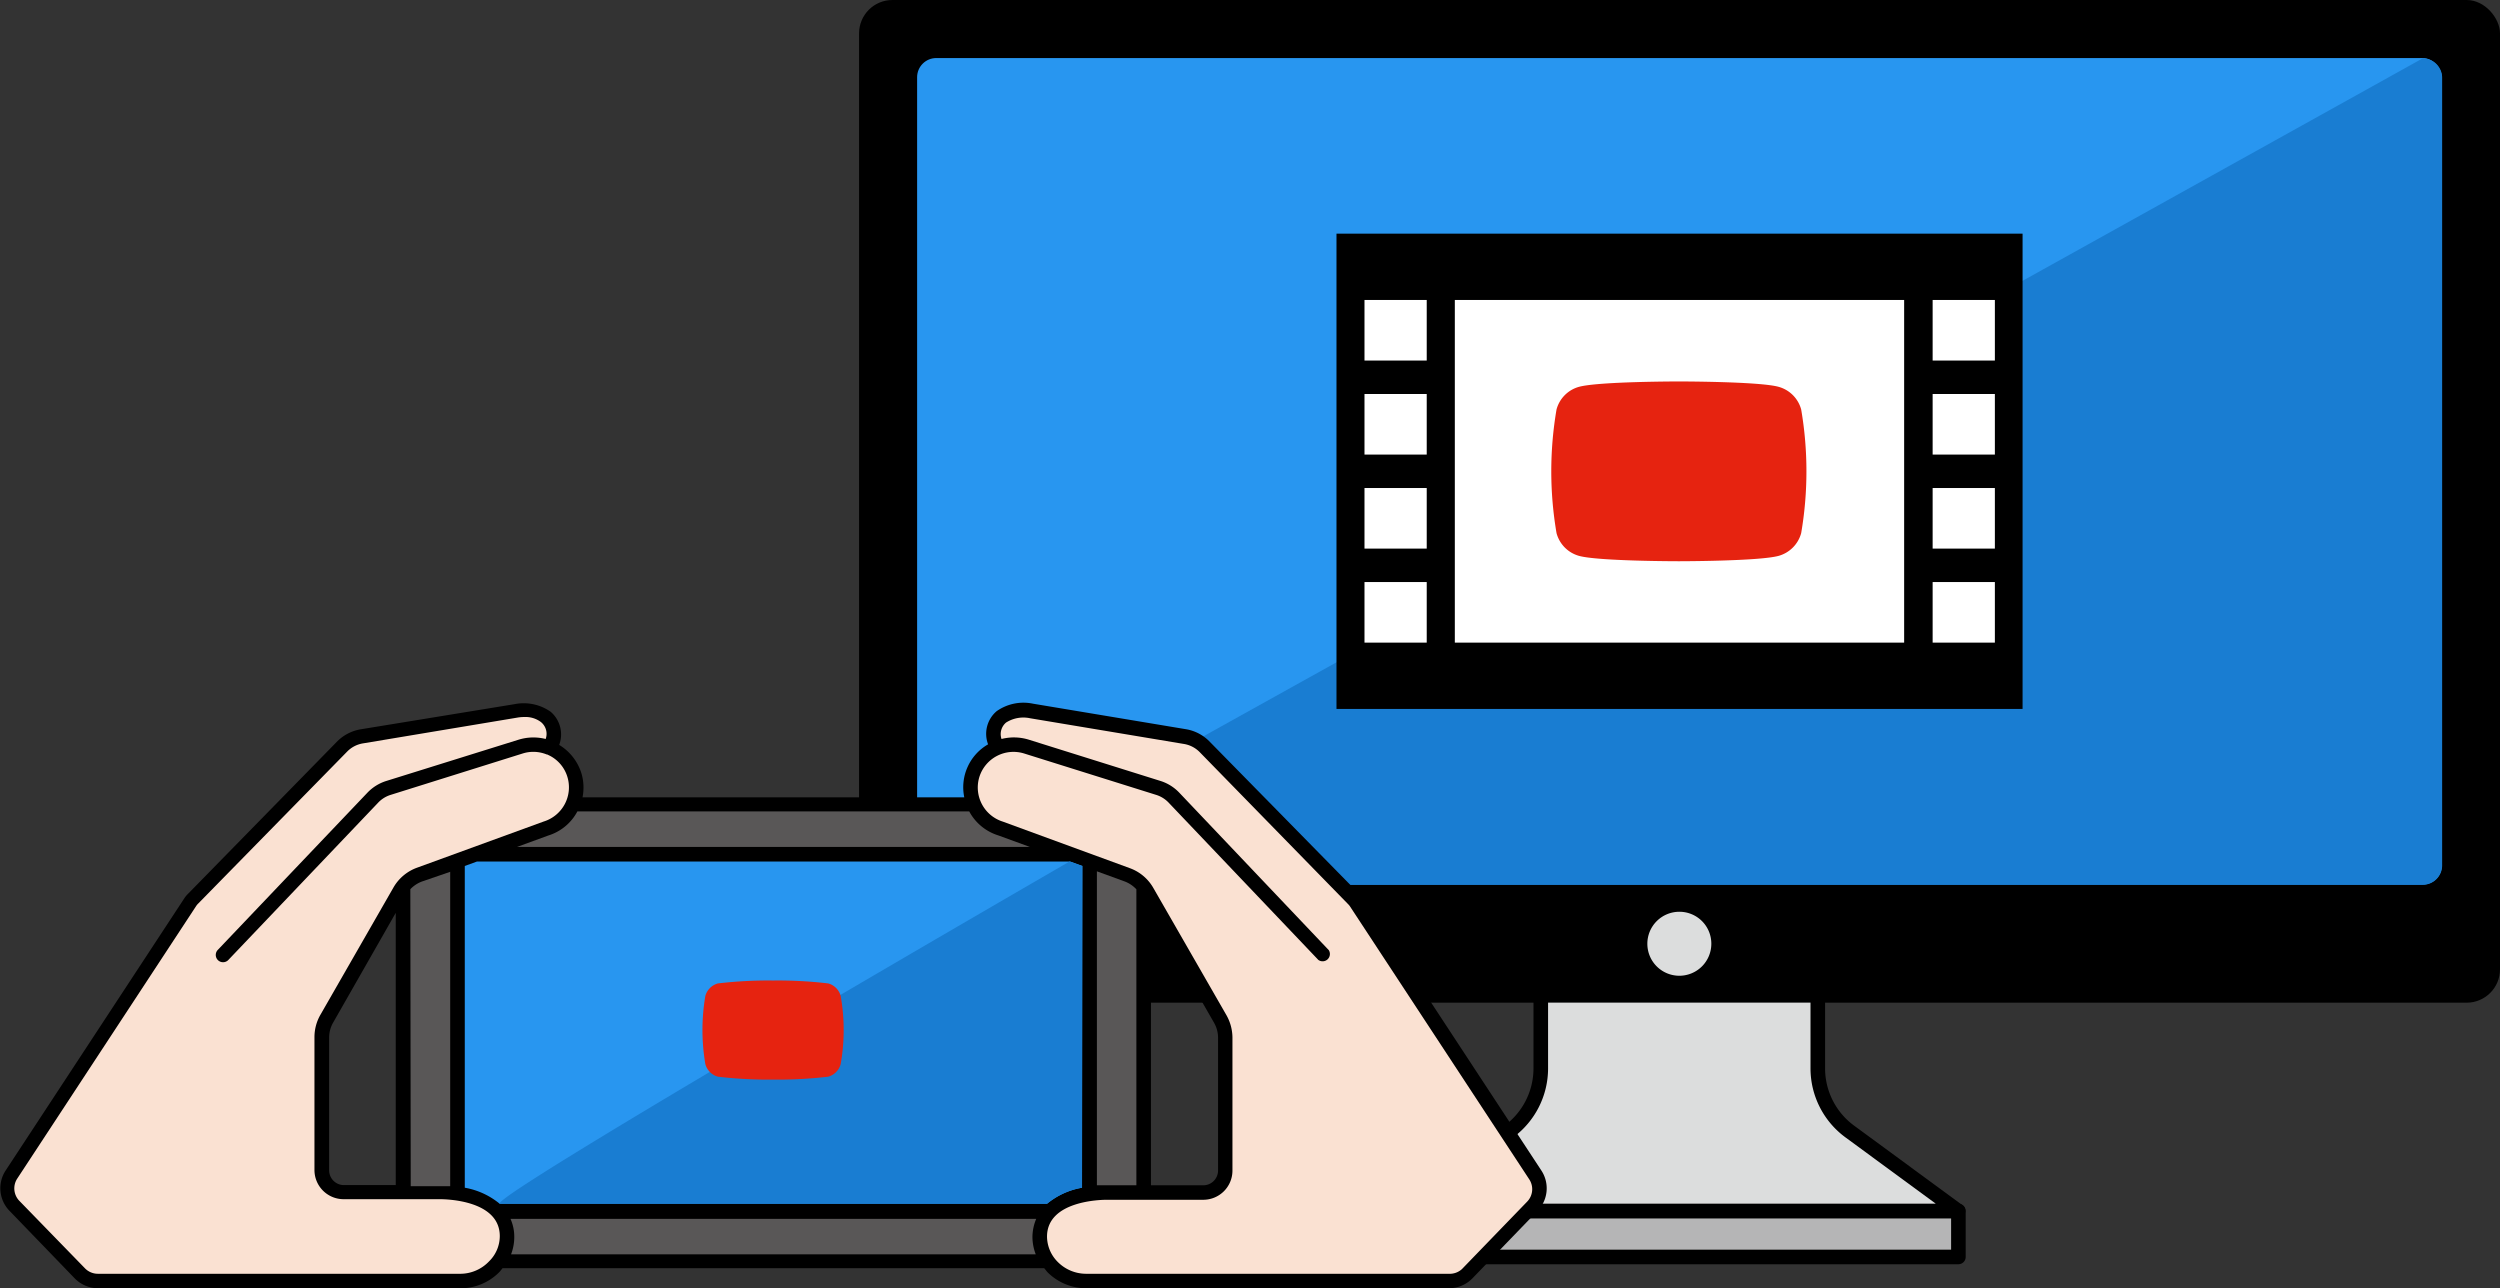
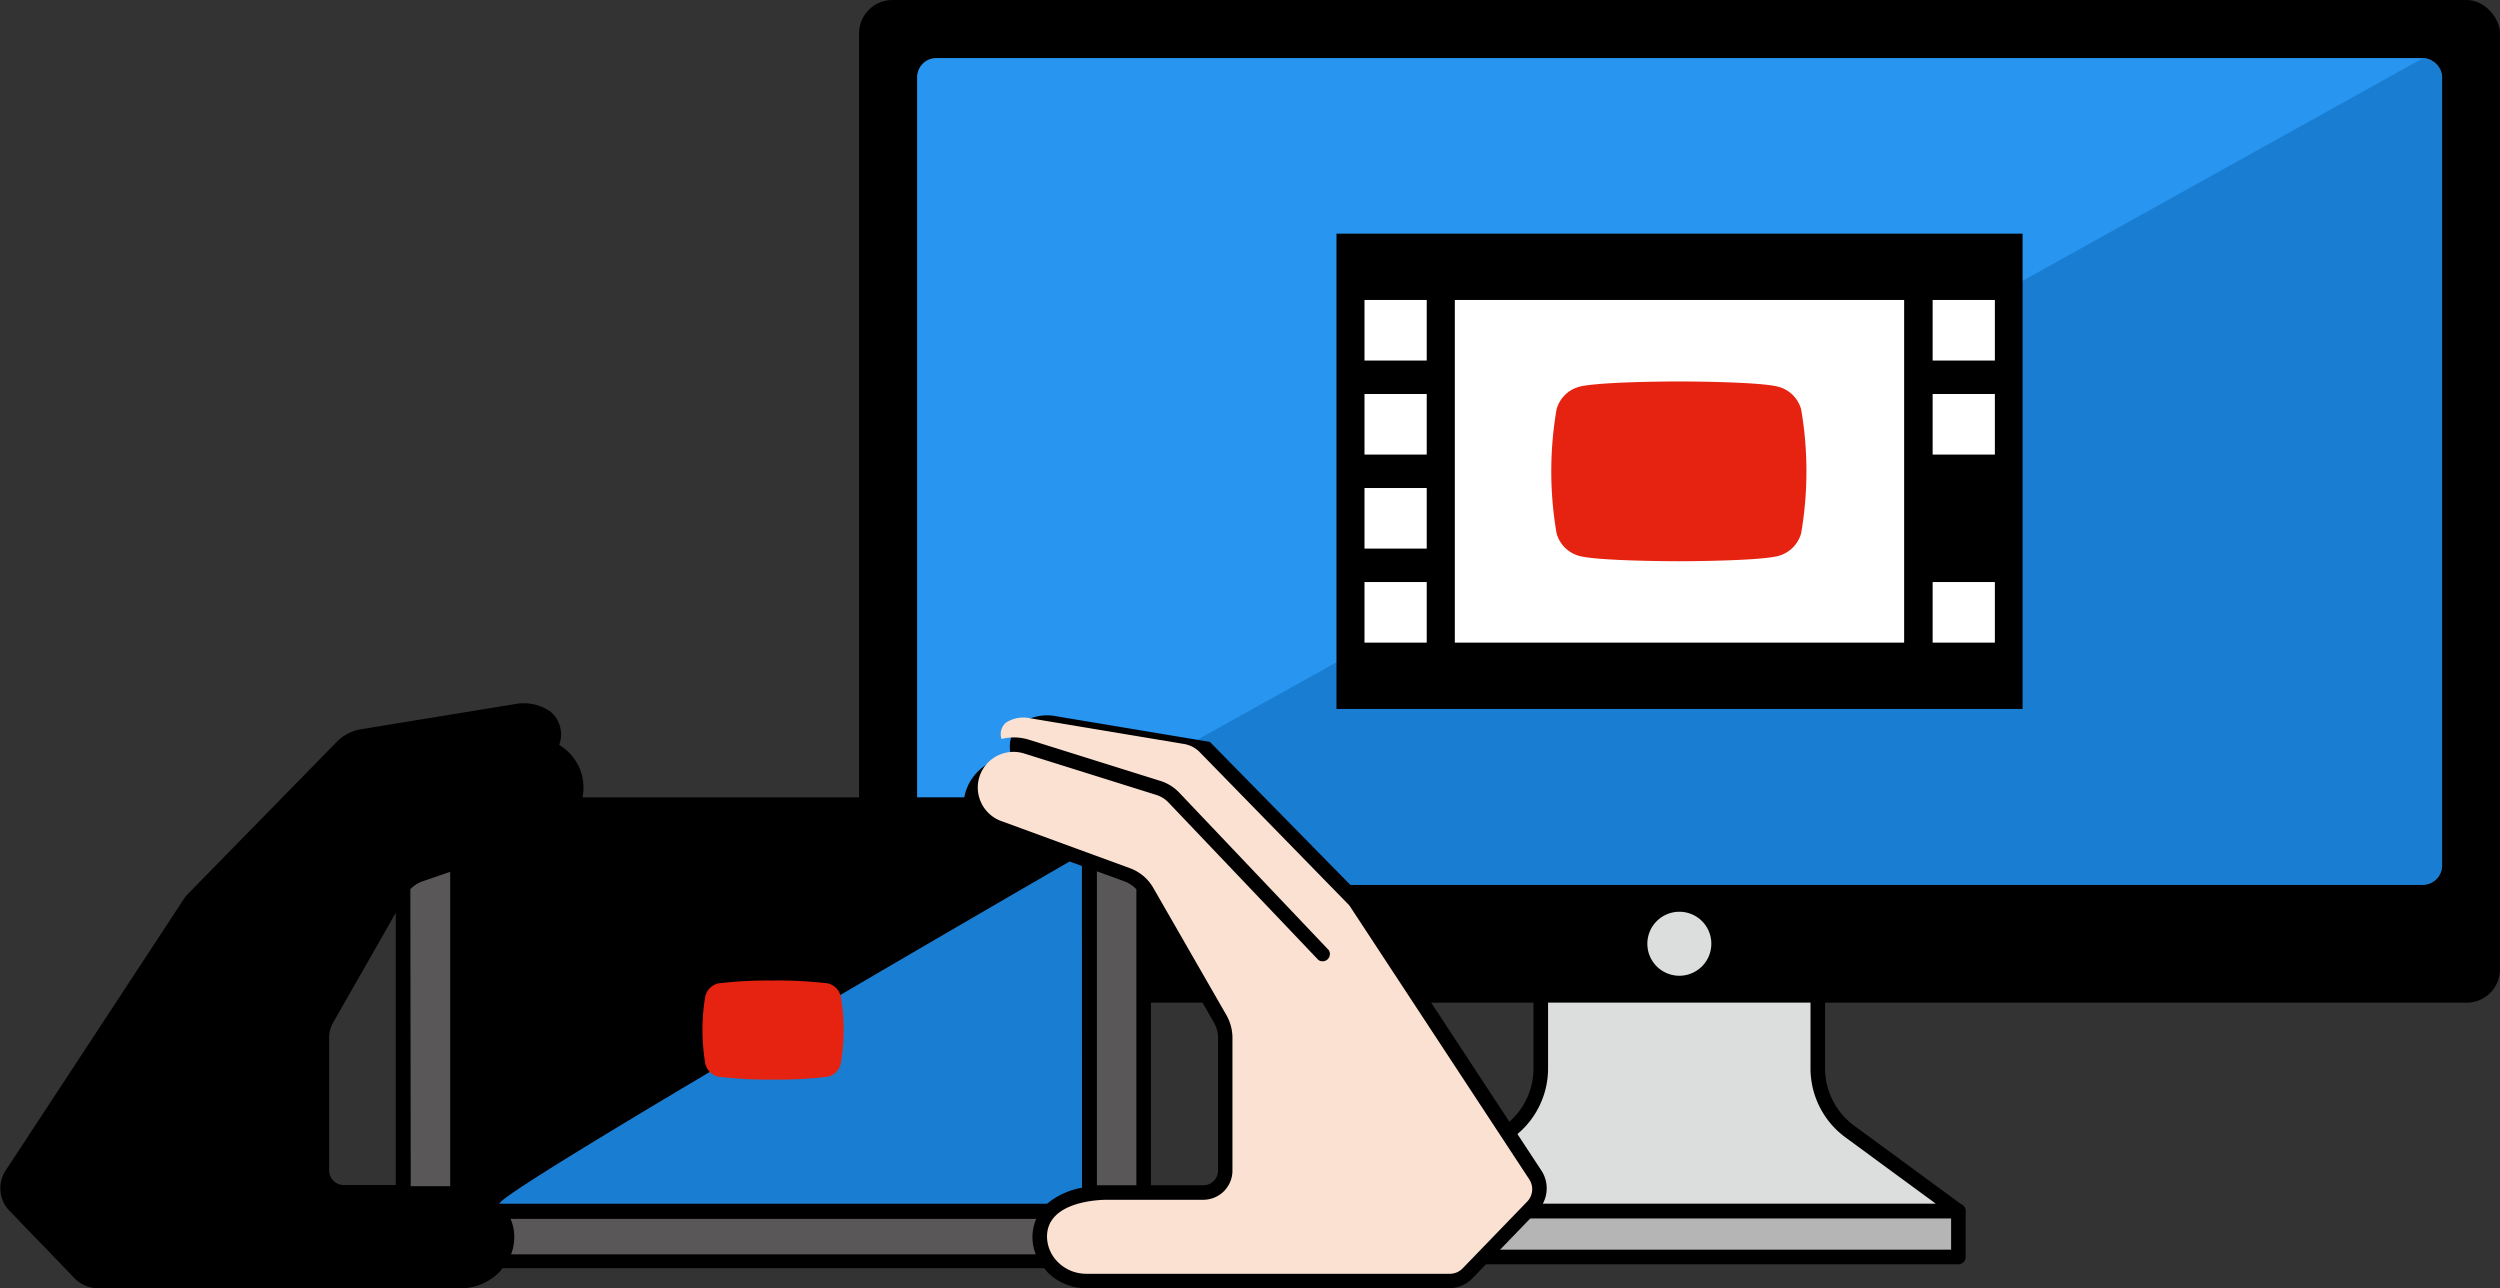
<svg xmlns="http://www.w3.org/2000/svg" viewBox="0 0 257.11 132.51">
  <rect x="0" y="0" width="257.11" height="132.51" fill="#333333" stroke="none" />
  <defs>
    <style>.cls-1{fill:#2896f0;}.cls-2{fill:#197dd2;}.cls-3,.cls-5{fill:#dcdddd;}.cls-4{fill:#b5b5b6;}.cls-4,.cls-5{stroke:#000;stroke-linecap:round;stroke-linejoin:round;stroke-width:1.5px;}.cls-6{fill:#fff;}.cls-7{fill:#fae1d2;}.cls-8{fill:#595757;}.cls-9{fill:#e62310;}</style>
  </defs>
  <g id="レイヤー_2" data-name="レイヤー 2">
    <g id="文字">
      <rect x="88.35" width="168.76" height="103.12" rx="3.43" />
      <rect class="cls-1" x="94.32" y="5.97" width="156.81" height="85" rx="1.97" />
      <path class="cls-2" d="M249.16,6,96.29,91H249.16a2,2,0,0,0,2-2V8A2,2,0,0,0,249.16,6Z" />
      <path class="cls-3" d="M172.73,93.77A3.29,3.29,0,1,0,176,97.05,3.28,3.28,0,0,0,172.73,93.77Z" />
      <rect class="cls-4" x="144.04" y="124.54" width="57.37" height="4.73" />
      <path class="cls-5" d="M158.46,103.12v6.76a8.07,8.07,0,0,1-3.28,6.49L144,124.54h57.37l-11.13-8.17a8.05,8.05,0,0,1-3.29-6.49v-6.76" />
      <rect x="137.45" y="24.03" width="70.56" height="48.88" />
      <rect class="cls-6" x="149.62" y="30.85" width="46.21" height="35.24" />
      <rect class="cls-6" x="140.33" y="30.85" width="6.4" height="6.23" />
      <rect class="cls-6" x="140.33" y="40.52" width="6.4" height="6.23" />
      <rect class="cls-6" x="140.33" y="50.19" width="6.4" height="6.23" />
      <rect class="cls-6" x="140.33" y="59.86" width="6.4" height="6.23" />
      <rect class="cls-6" x="198.76" y="30.85" width="6.4" height="6.23" />
      <rect class="cls-6" x="198.76" y="40.52" width="6.4" height="6.23" />
-       <rect class="cls-6" x="198.76" y="50.19" width="6.4" height="6.23" />
      <rect class="cls-6" x="198.76" y="59.86" width="6.4" height="6.23" />
-       <path d="M158.52,120.38l-18.38-28a3.31,3.31,0,0,0-.41-.5L124.43,76.3A4.4,4.4,0,0,0,122,75l-15.76-2.63a4.79,4.79,0,0,0-3.74.77,3.05,3.05,0,0,0-.88,3.41A5.09,5.09,0,0,0,99.17,82H59.91a5.15,5.15,0,0,0-.12-2.49,5.23,5.23,0,0,0-2.28-2.9,3.07,3.07,0,0,0-.88-3.41,4.82,4.82,0,0,0-3.72-.78L37.12,75a4.46,4.46,0,0,0-2.48,1.29L19.35,91.91a2.8,2.8,0,0,0-.41.5l-18.38,28A3.33,3.33,0,0,0,1,124.55l6.7,6.94a3.38,3.38,0,0,0,2.41,1H47.41a5.59,5.59,0,0,0,3.93-1.65c.13-.13.23-.28.34-.41h55.71c.12.13.22.28.34.41a5.63,5.63,0,0,0,3.94,1.65H149a3.38,3.38,0,0,0,2.41-1l6.7-6.94A3.33,3.33,0,0,0,158.52,120.38Zm-40.15-26.5,6.48,11.29a3.1,3.1,0,0,1,.42,1.54v13.67a1.52,1.52,0,0,1-1.52,1.52h-5.38Zm-83,28a1.52,1.52,0,0,1-1.52-1.52V106.71a3.09,3.09,0,0,1,.41-1.54L40.7,93.88v28Z" />
-       <path class="cls-1" d="M111.28,122.15a7.72,7.72,0,0,0-3.6,1.65H51.39a7.73,7.73,0,0,0-3.59-1.65V89.06l1.26-.46h61l1.27.46Z" />
+       <path d="M158.52,120.38l-18.38-28a3.31,3.31,0,0,0-.41-.5L124.43,76.3l-15.76-2.63a4.79,4.79,0,0,0-3.74.77,3.05,3.05,0,0,0-.88,3.41A5.09,5.09,0,0,0,99.17,82H59.91a5.15,5.15,0,0,0-.12-2.49,5.23,5.23,0,0,0-2.28-2.9,3.07,3.07,0,0,0-.88-3.41,4.82,4.82,0,0,0-3.72-.78L37.12,75a4.46,4.46,0,0,0-2.48,1.29L19.35,91.91a2.8,2.8,0,0,0-.41.5l-18.38,28A3.33,3.33,0,0,0,1,124.55l6.7,6.94a3.38,3.38,0,0,0,2.41,1H47.41a5.59,5.59,0,0,0,3.93-1.65c.13-.13.23-.28.34-.41h55.71c.12.13.22.28.34.41a5.63,5.63,0,0,0,3.94,1.65H149a3.38,3.38,0,0,0,2.41-1l6.7-6.94A3.33,3.33,0,0,0,158.52,120.38Zm-40.15-26.5,6.48,11.29a3.1,3.1,0,0,1,.42,1.54v13.67a1.52,1.52,0,0,1-1.52,1.52h-5.38Zm-83,28a1.52,1.52,0,0,1-1.52-1.52V106.71a3.09,3.09,0,0,1,.41-1.54L40.7,93.88v28Z" />
      <path class="cls-2" d="M111.28,122.15a7.72,7.72,0,0,0-3.6,1.65H51.39C50.45,123,110,88.6,110,88.6l1.27.46Z" />
-       <path class="cls-7" d="M47.41,131H10.06a1.85,1.85,0,0,1-1.33-.57L2,123.51a1.84,1.84,0,0,1-.22-2.31l18.38-28a1.56,1.56,0,0,1,.23-.28l15.3-15.61a2.94,2.94,0,0,1,1.65-.86l15.82-2.64a4.25,4.25,0,0,1,.77-.07,2.64,2.64,0,0,1,1.69.51A1.56,1.56,0,0,1,56.12,76a5.17,5.17,0,0,0-2.81.08L39.72,80.32a4.58,4.58,0,0,0-1.92,1.19L22.41,97.68a.75.75,0,0,0,0,1.06.75.75,0,0,0,1.06,0L38.89,82.55a3,3,0,0,1,1.28-.8l13.59-4.26a3.64,3.64,0,0,1,2.46.1l.05,0,.29.14a3.63,3.63,0,0,1,1.79,2.16,3.68,3.68,0,0,1-2.44,4.6l-13,4.74a4.6,4.6,0,0,0-2.42,2l-7.54,13.14a4.62,4.62,0,0,0-.61,2.29v13.67a3,3,0,0,0,3,3h9.91c.63,0,6.14.1,6.15,3.79a3.64,3.64,0,0,1-1.11,2.61A4.09,4.09,0,0,1,47.41,131Z" />
      <path class="cls-7" d="M103.14,84.5a3.68,3.68,0,0,1-2.42-4.59,3.68,3.68,0,0,1,4.6-2.42l13.59,4.26a3,3,0,0,1,1.28.8l15.39,16.17a.75.75,0,0,0,1.08-1L121.27,81.51a4.54,4.54,0,0,0-1.91-1.19l-13.59-4.26A5.17,5.17,0,0,0,103,76a1.55,1.55,0,0,1,.47-1.69,3.31,3.31,0,0,1,2.48-.44l15.8,2.64a2.94,2.94,0,0,1,1.65.86L138.66,93a1.51,1.51,0,0,1,.22.28l18.39,28a1.84,1.84,0,0,1-.22,2.31l-6.7,6.93A1.86,1.86,0,0,1,149,131H111.67a4.11,4.11,0,0,1-2.88-1.21,3.73,3.73,0,0,1-1.11-2.61c0-3.69,5.53-3.79,6.16-3.79h9.91a3,3,0,0,0,3-3V106.71a4.73,4.73,0,0,0-.61-2.29l-7.55-13.14a4.58,4.58,0,0,0-2.41-2Z" />
-       <path class="cls-8" d="M99.68,83.45a5.11,5.11,0,0,0,3,2.47l3.23,1.18H53.18l3.2-1.17a5.09,5.09,0,0,0,3-2.48Z" />
      <path class="cls-8" d="M115.69,90.66a3.17,3.17,0,0,1,1.18.8V121.9h-3c-.35,0-.71,0-1.06,0V89.61Z" />
      <path class="cls-8" d="M42.2,91.45a3.22,3.22,0,0,1,1.19-.79l2.91-1v32.33c-.36,0-.71,0-1.06,0h-3Z" />
      <path class="cls-8" d="M52.56,129a5,5,0,0,0,.33-1.76,4.52,4.52,0,0,0-.39-1.89h54.07a4.86,4.86,0,0,0-.39,1.89,5.05,5.05,0,0,0,.34,1.76Z" />
      <path class="cls-9" d="M185.24,42.11a3.32,3.32,0,0,0-2.33-2.33c-2-.55-10.25-.55-10.25-.55s-8.21,0-10.26.55a3.31,3.31,0,0,0-2.32,2.33,37.72,37.72,0,0,0,0,12.72,3.32,3.32,0,0,0,2.32,2.34c2,.55,10.26.55,10.26.55s8.21,0,10.25-.55a3.33,3.33,0,0,0,2.33-2.34,37.72,37.72,0,0,0,0-12.72" />
      <path class="cls-9" d="M86.46,102.43a1.83,1.83,0,0,0-1.28-1.29,44,44,0,0,0-5.68-.3,43.82,43.82,0,0,0-5.67.3,1.84,1.84,0,0,0-1.29,1.29,20.8,20.8,0,0,0,0,7,1.84,1.84,0,0,0,1.29,1.3,43.82,43.82,0,0,0,5.67.3,44,44,0,0,0,5.68-.3,1.83,1.83,0,0,0,1.28-1.3,20.14,20.14,0,0,0,0-7" />
    </g>
  </g>
</svg>